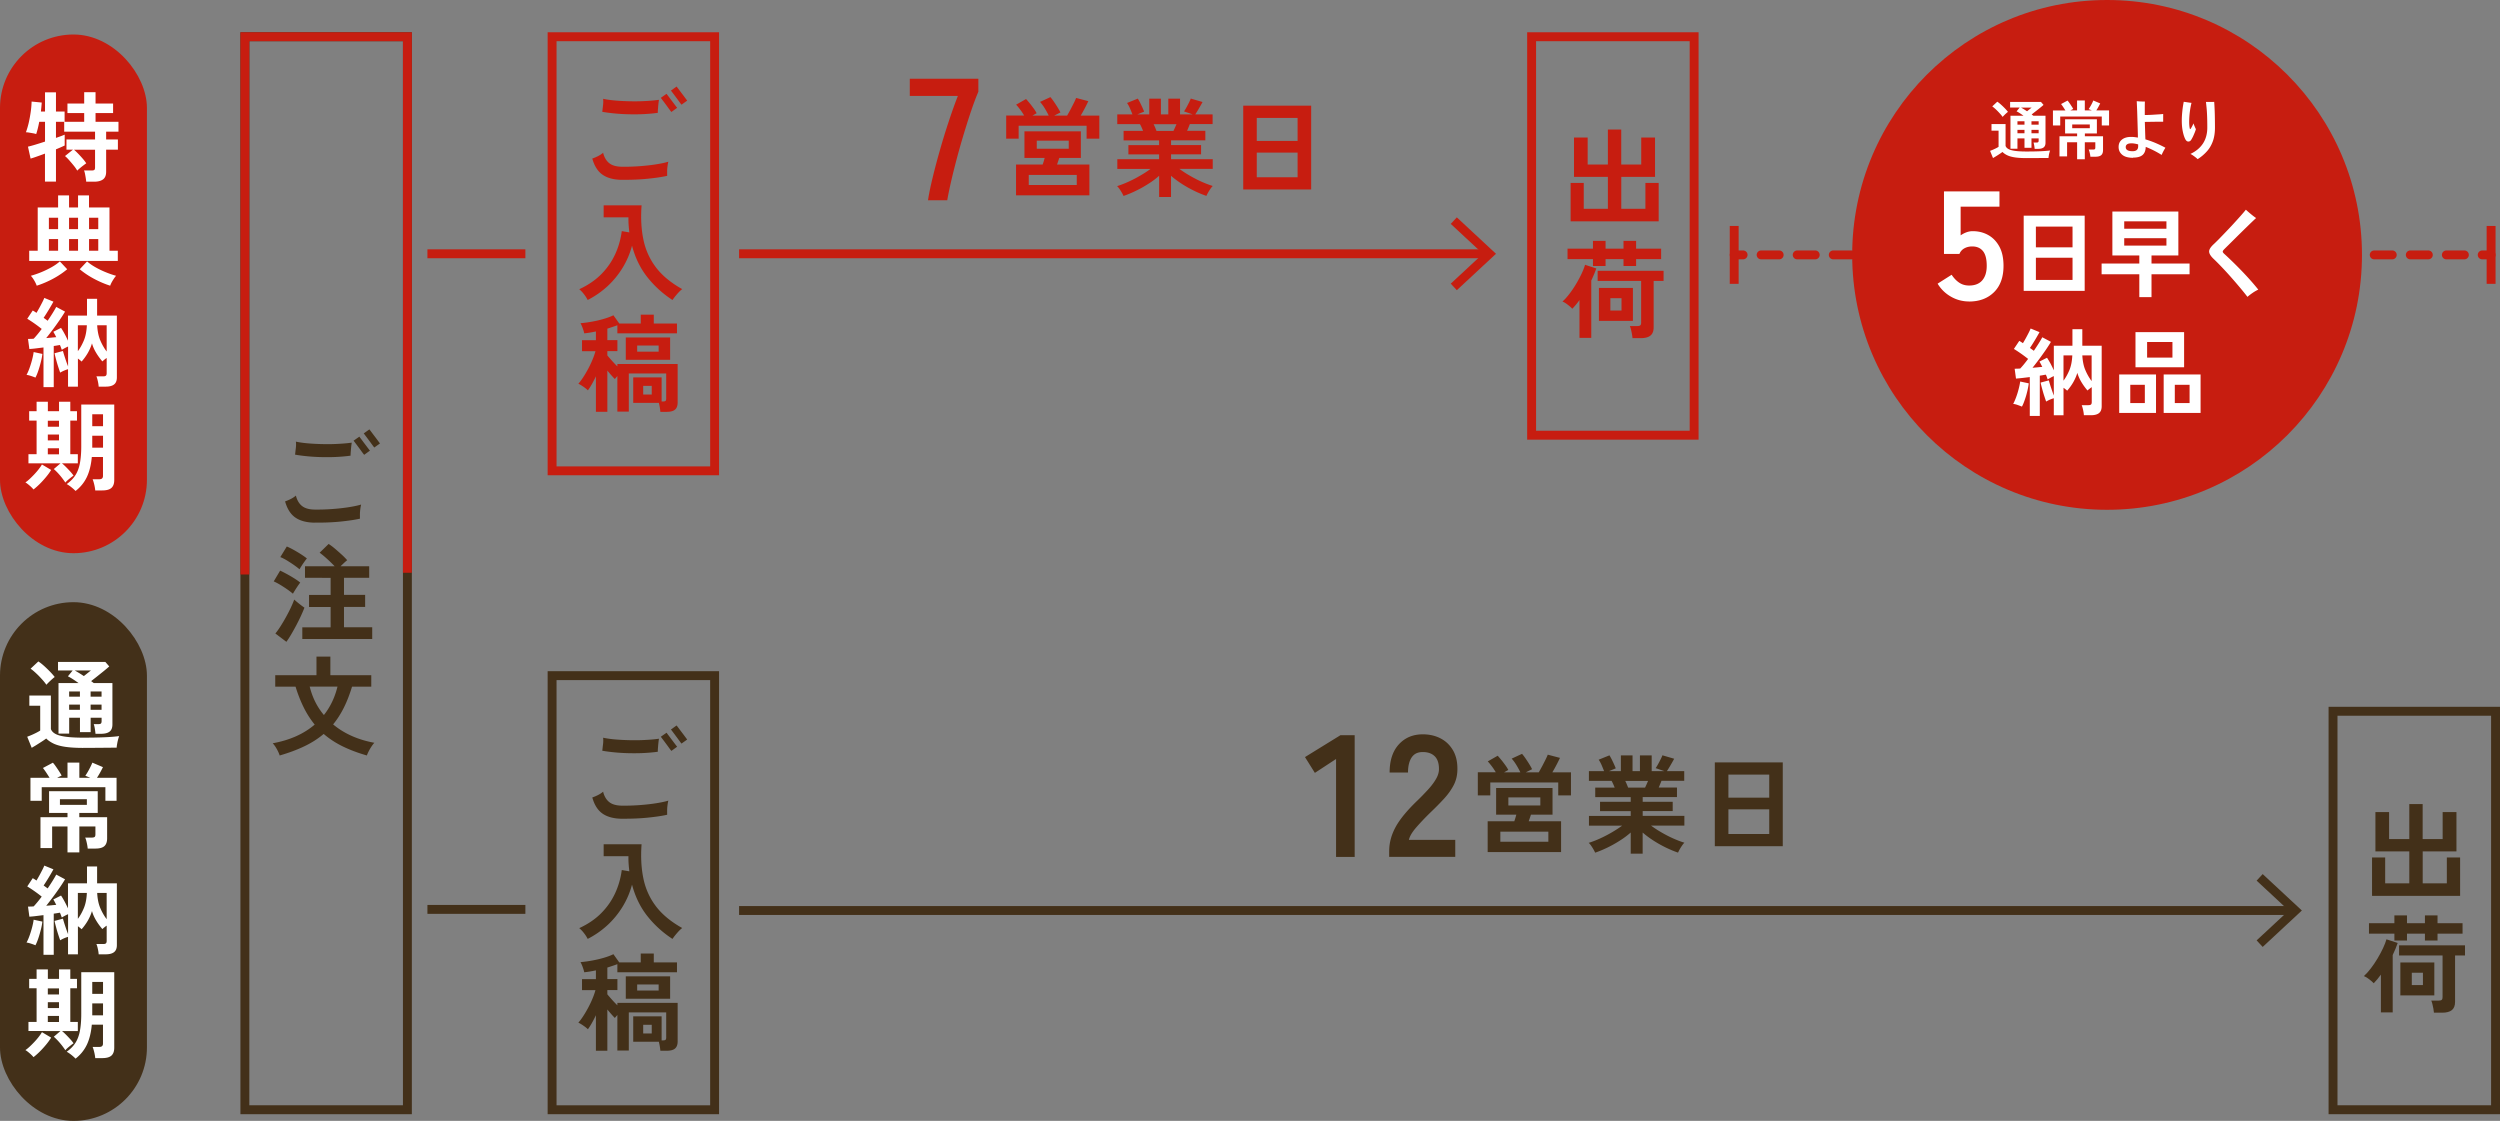
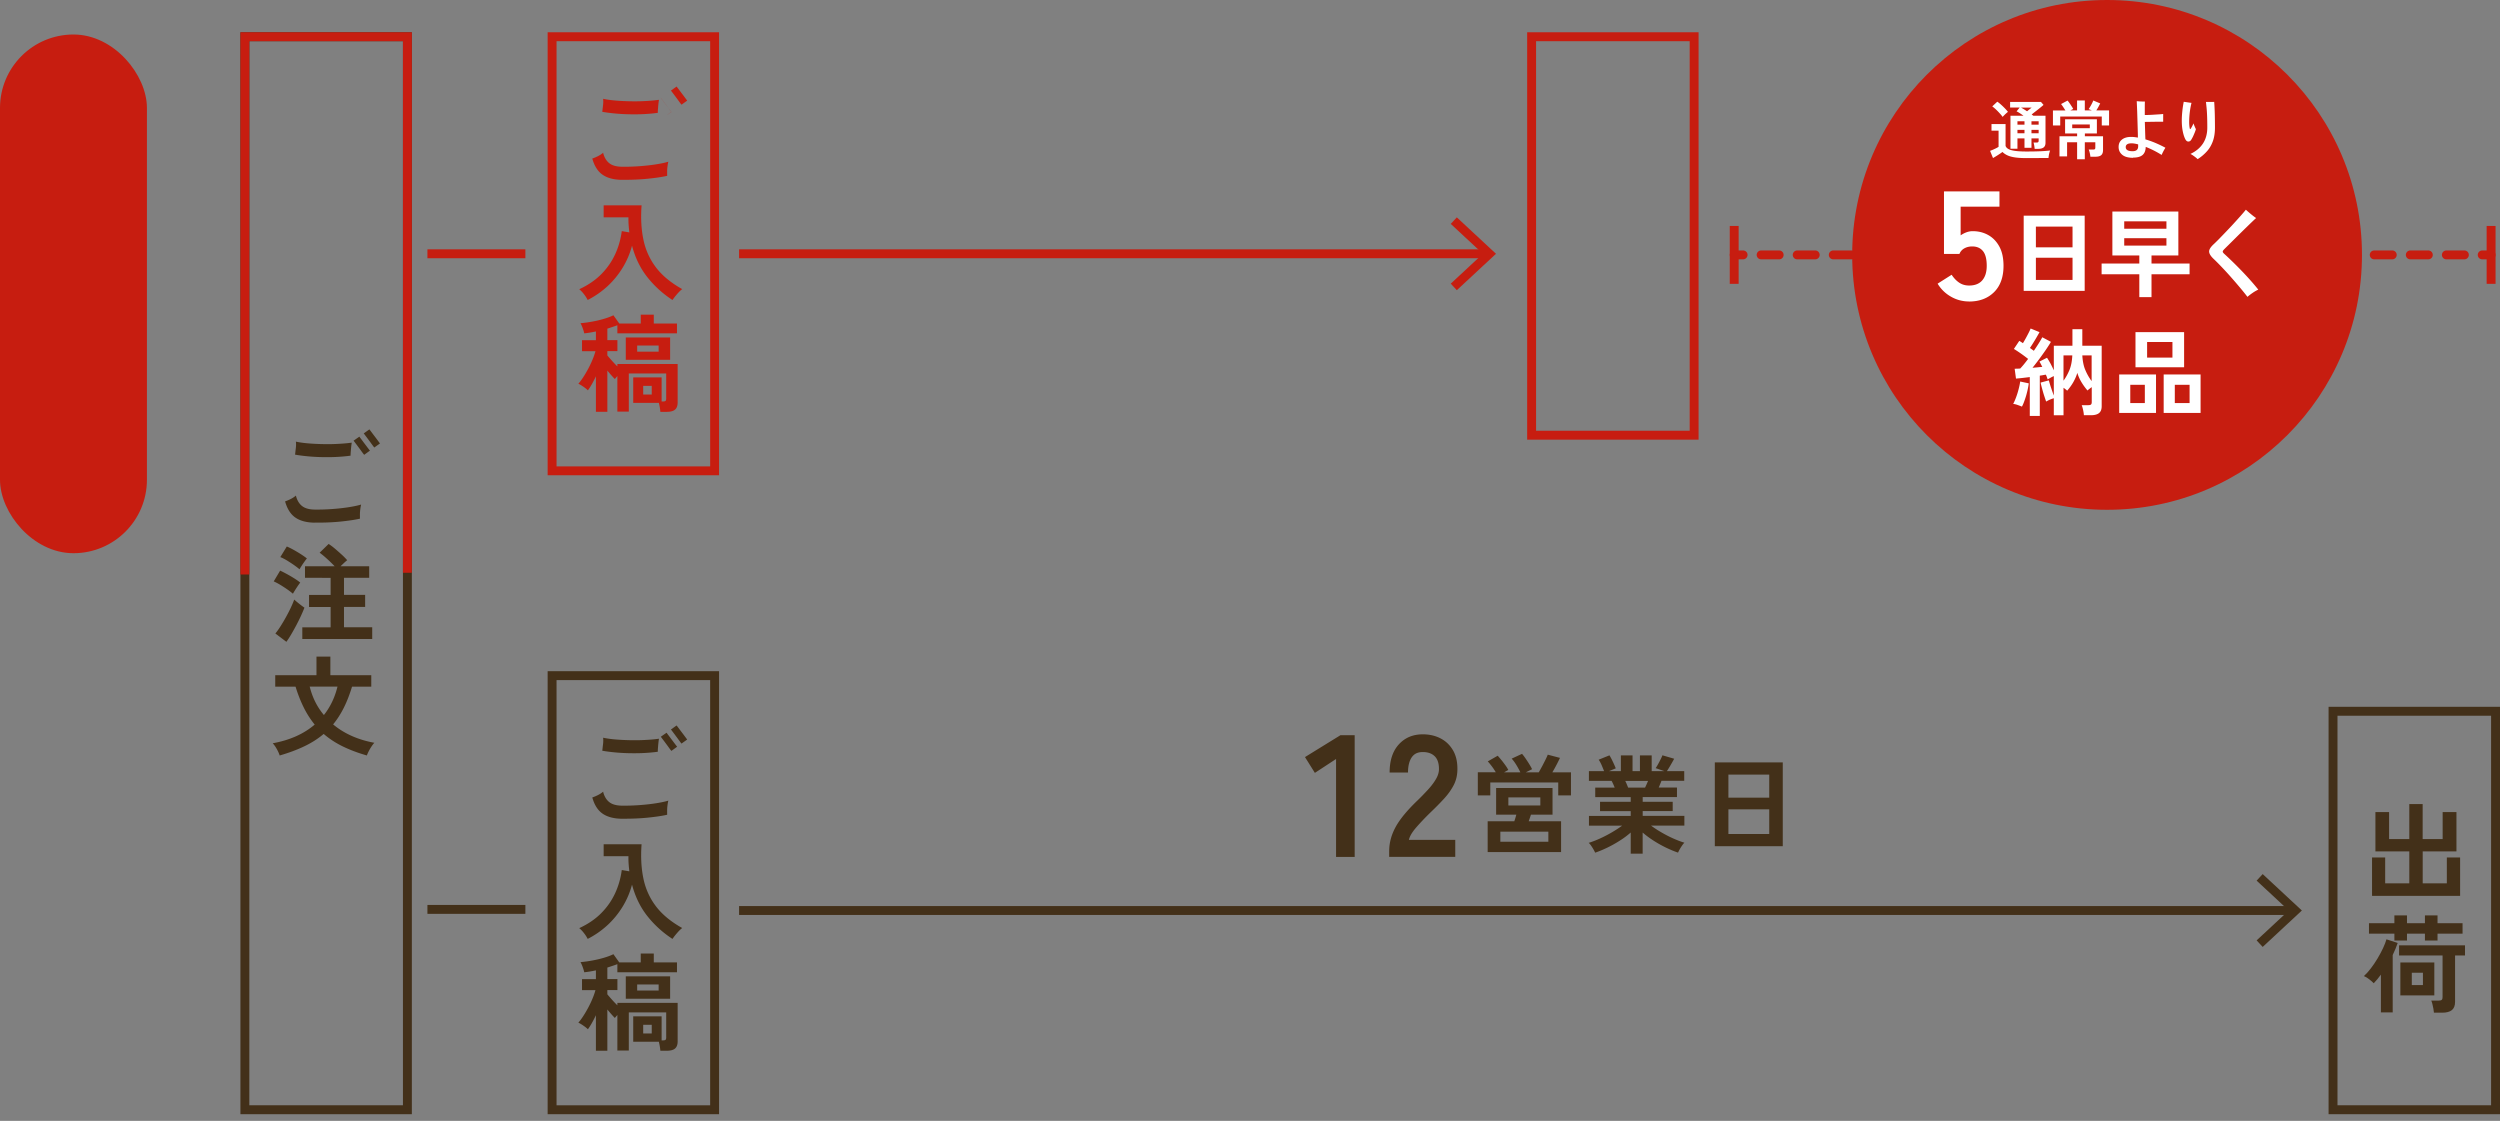
<svg xmlns="http://www.w3.org/2000/svg" id="_レイヤー_2" data-name="レイヤー 2" viewBox="0 0 561.5 251.75">
  <rect x="0" y="0" width="561.5" height="251.75" fill="#808080" stroke="none" />
  <defs>
    <style>.cls-3,.cls-4{stroke:#c71d10}.cls-3,.cls-5{stroke-miterlimit:10}.cls-7{fill:#c71d10}.cls-3,.cls-4,.cls-5{fill:none;stroke-width:2px}.cls-4{stroke-linecap:round;stroke-linejoin:round}.cls-8{fill:#433019}.cls-7,.cls-8,.cls-9{stroke-width:0}.cls-5{stroke:#433019}.cls-9{fill:#fff}</style>
  </defs>
  <g id="_レイヤー_1-2" data-name="レイヤー 1">
    <path d="M300.08 192.47v-22l-4.76 3.12-2.22-3.55 7.96-4.91h3.2v27.34h-4.17Zm11.93 0v-1.29c0-1.87.49-3.69 1.46-5.46s2.61-3.74 4.89-5.93c.81-.78 1.57-1.57 2.3-2.36s1.33-1.57 1.79-2.34c.47-.77.71-1.5.74-2.2.03-1.35-.28-2.35-.92-3s-1.54-.98-2.71-.98-1.95.4-2.5 1.21c-.54.81-.82 1.94-.82 3.39h-4.13c0-2.7.69-4.81 2.07-6.32s3.17-2.26 5.38-2.26c1.51 0 2.85.31 4.04.94q1.77.93 2.79 2.73c.68 1.2.99 2.67.94 4.41-.03 1.22-.31 2.35-.86 3.39s-1.27 2.05-2.17 3.02c-.9.98-1.92 2.01-3.06 3.1a56 56 0 0 0-3.18 3.35c-.92 1.07-1.46 1.99-1.62 2.77h10.41v3.82h-14.86Zm19.91-13.84v-5.18h4.03c-.26-.45-.55-.9-.89-1.34-.34-.45-.64-.82-.91-1.1l2.23-1.27c.27.29.56.63.88 1.02s.6.78.88 1.16c.27.38.48.72.62 1.01l-.94.53h3.65c-.24-.51-.54-1.06-.89-1.63-.35-.58-.7-1.06-1.06-1.44l2.33-1.08c.22.26.49.6.79 1.04s.59.88.86 1.32.47.8.6 1.09l-1.39.7h2.9c.24-.42.49-.87.76-1.37.26-.5.51-.98.74-1.44s.4-.85.52-1.15l2.74.72c-.21.45-.46.96-.77 1.55-.3.58-.62 1.15-.94 1.69h4.18v5.18h-2.86v-2.9h-15.26v2.9h-2.81Zm2.21 12.74v-6.91h5.98c.08-.22.16-.47.24-.73s.15-.52.22-.76h-4.54v-5.98h12.67v5.98h-4.85l-.25.76c-.09.26-.17.51-.25.73h7.27v6.91zm2.85-2.32h10.78v-2.26h-10.78zm1.8-8.14h7.18v-1.82h-7.18zm27.48 10.85v-4.78c-.72.64-1.53 1.25-2.44 1.82-.9.58-1.83 1.1-2.78 1.56s-1.88.85-2.77 1.15c-.08-.19-.2-.43-.36-.71s-.34-.56-.53-.84-.38-.5-.55-.66c.78-.24 1.62-.56 2.52-.97s1.78-.86 2.65-1.37 1.65-1.01 2.34-1.52h-7.46v-2.18h9.38v-1.08h-6.89v-2.09h6.89v-1.06h-7.97v-2.14h4.37c-.11-.27-.22-.54-.34-.8s-.23-.5-.36-.71h-5.09v-2.18h3.41c-.16-.42-.35-.87-.56-1.37q-.33-.75-.66-1.2l2.42-.98c.16.24.33.55.52.92.18.38.36.74.52 1.1s.29.66.38.9l-1.51.62h2.66v-3.53h2.62v3.53h1.66v-3.53h2.64v3.53h2.83l-1.94-.67c.16-.22.34-.52.54-.88s.39-.73.58-1.1.32-.68.4-.9l2.64.77c-.14.27-.32.59-.53.96s-.41.72-.61 1.04c-.2.33-.36.59-.49.78h3.89v2.18h-5.11c-.21.54-.42 1.05-.62 1.51h4.1v2.14h-7.7v1.06h6.74v2.09h-6.74v1.08h9.36v2.18h-7.49c.69.51 1.46 1.02 2.33 1.52.86.5 1.74.96 2.64 1.36q1.35.6 2.52.96c-.16.16-.34.38-.53.66s-.37.56-.53.85q-.24.435-.36.72c-.88-.3-1.79-.68-2.74-1.14-.94-.46-1.86-.97-2.76-1.55s-1.71-1.18-2.45-1.82v4.75h-2.66Zm-.6-14.86h3.82c.11-.22.22-.47.34-.73.11-.26.22-.52.34-.78h-5.13c.13.26.25.52.36.79s.21.51.29.72Zm19.49 13.15v-18.82h15.26v18.82zm3.05-10.89h9.17v-5.18h-9.17zm0 8.16h9.17v-5.54h-9.17zM70.66 117.39c-1.79-.02-3.23-.4-4.31-1.14s-1.85-1.96-2.32-3.64c.38-.13.8-.3 1.24-.52s.84-.48 1.19-.78c.24.99.68 1.76 1.33 2.3s1.6.82 2.87.84c1.36.02 2.71-.03 4.06-.13s2.58-.24 3.7-.42 2.02-.37 2.69-.58c-.08.3-.14.66-.19 1.07s-.08.8-.08 1.18 0 .68.01.92c-1.14.26-2.58.47-4.34.65s-3.7.26-5.83.24Zm8.09-15.05c-.91.13-1.91.22-2.99.28s-2.19.07-3.32.05-2.23-.08-3.29-.18-2.02-.22-2.88-.38c0-.03 0-.08.02-.14.05-.43.1-.9.16-1.4s.06-.96.01-1.38c.82.18 1.77.31 2.87.4s2.24.14 3.42.16 2.32 0 3.42-.07c1.1-.06 2.04-.15 2.84-.26-.05.24-.09.55-.13.92-.04.38-.07.75-.1 1.13s-.04.68-.04.9Zm3.04-.19s-.13-.16-.29-.37-.35-.47-.56-.77c-.22-.3-.44-.59-.66-.89s-.42-.55-.58-.77-.26-.34-.29-.37l1.3-.91s.16.23.4.54.49.66.78 1.04.55.73.78 1.03.37.48.42.53l-1.29.94Zm2.28-1.63s-.13-.16-.29-.37c-.16-.22-.35-.47-.56-.77-.22-.3-.44-.59-.66-.89s-.42-.55-.58-.77-.26-.34-.29-.37l1.27-.91s.19.23.42.54.49.66.78 1.04.55.73.78 1.04.36.49.4.54l-1.27.91Zm-18.28 32.83c-.29-.26-.7-.57-1.22-.94-.53-.37-1.07-.72-1.63-1.06s-1.05-.59-1.46-.77l1.44-2.42c.48.22 1 .49 1.55.79s1.09.62 1.62.95.98.64 1.34.95c-.13.16-.3.4-.53.73-.22.33-.44.66-.65 1s-.36.59-.46.77m-1.47 10.8-2.47-1.87c.38-.46.78-1.02 1.19-1.67s.81-1.32 1.2-2.03.75-1.4 1.07-2.08.58-1.29.77-1.84q.435.405 1.14.96c.47.37.86.66 1.16.86-.21.54-.47 1.16-.79 1.85s-.67 1.39-1.04 2.1q-.57 1.065-1.14 2.04c-.38.65-.74 1.2-1.08 1.67Zm2.95-16.29c-.29-.26-.7-.57-1.22-.94-.53-.37-1.07-.72-1.63-1.06s-1.05-.58-1.46-.74l1.46-2.38c.43.18.94.43 1.54.76.59.33 1.16.67 1.7 1.02s.97.66 1.27.91c-.13.14-.31.38-.54.7s-.45.64-.66.97-.36.58-.46.76m.63 15.67v-2.64h6.36v-4.56h-4.85v-2.71h4.85v-3.84H68.5v-2.59h6.67a29 29 0 0 0-1.67-1.63c-.63-.58-1.2-1.05-1.71-1.42l2.02-1.97c.43.27.91.63 1.43 1.07s1.03.89 1.52 1.34.9.87 1.22 1.24c-.21.16-.45.37-.72.62-.27.26-.53.5-.77.74h6.43v2.59h-5.66v3.84h4.75v2.71h-4.75v4.56h6.34v2.64H67.9Zm-5.09 26.14c-.11-.38-.32-.85-.62-1.4s-.62-1-.94-1.33c3.84-.7 6.98-2.1 9.43-4.2a20.4 20.4 0 0 1-2.44-3.8c-.7-1.4-1.32-2.97-1.86-4.72h-4.56v-2.57h9.26v-4.18h3.12v4.18h9.19v2.57h-4.32c-.53 1.74-1.14 3.32-1.84 4.72s-1.5 2.65-2.41 3.76c1.22 1.02 2.6 1.88 4.16 2.58s3.26 1.21 5.1 1.55c-.21.22-.43.51-.66.86s-.44.71-.62 1.07-.32.67-.4.92c-2.05-.59-3.87-1.28-5.46-2.06s-3-1.71-4.24-2.78c-1.25 1.06-2.68 1.98-4.31 2.76-1.62.78-3.49 1.48-5.6 2.09Zm9.94-9.08c1.44-1.82 2.46-3.95 3.05-6.38h-6.24c.61 2.45 1.67 4.58 3.19 6.38" class="cls-8" />
    <path d="M55 8.25h36.5v241H55zm469 151.5h36.5v89.5H524z" class="cls-5" />
    <path d="M532.76 201.21v-8.62h2.95v5.81h5.42v-7.18h-7.61v-8.83h3.07v6.07h4.54v-7.87h3v7.87h4.49v-6.07h3.1v8.83h-7.58v7.18h5.42v-5.81h2.98v8.62zm1.99 26.19v-8.5c-.54.75-1.08 1.4-1.61 1.94-.24-.26-.58-.55-1.01-.89s-.83-.58-1.2-.72c.51-.46 1.03-1.04 1.56-1.73q.795-1.035 1.5-2.22c.47-.79.88-1.56 1.24-2.32.35-.75.61-1.42.77-1.99l2.52.82c-.14.43-.31.88-.5 1.33s-.4.92-.62 1.38v12.89h-2.64Zm3.03-16.16v-1.54h-5.71v-2.35h5.71v-1.75h2.83v1.75h4.03v-1.75h2.83v1.75h5.62v2.35h-5.62v1.54h-2.83v-1.54h-4.03v1.54zm8.88 16.2c-.02-.24-.06-.54-.12-.89s-.14-.7-.22-1.03-.17-.6-.26-.79h1.66c.32 0 .55-.05.68-.16.14-.1.2-.31.2-.61v-9.36h-9.77v-2.28h14.81v2.28h-2.23v10.42c0 .85-.24 1.46-.72 1.85s-1.22.58-2.21.58h-1.82Zm-7.54-3.88v-7.39h7.63v7.39zm2.57-2.31h2.5v-2.78h-2.5z" class="cls-8" />
    <path d="M166 204.5h348.83" class="cls-5" />
    <path d="m508.2 212.68-1.36-1.47 7.22-6.71-7.22-6.71 1.36-1.47 8.8 8.18z" class="cls-8" />
    <path d="M96 204.25h22m6-52.5h36.5v97.5H124z" class="cls-5" />
    <path d="M139.66 183.89c-1.79-.02-3.23-.4-4.31-1.14s-1.85-1.96-2.32-3.64c.38-.13.8-.3 1.24-.52s.84-.48 1.19-.78c.24.99.68 1.76 1.33 2.3s1.6.82 2.87.84c1.36.02 2.71-.03 4.06-.13s2.58-.24 3.7-.42 2.02-.37 2.69-.58c-.08.3-.14.66-.19 1.07s-.08.8-.08 1.18 0 .68.01.92c-1.14.26-2.58.47-4.34.65s-3.7.26-5.83.24Zm8.09-15.05c-.91.13-1.91.22-2.99.28s-2.19.07-3.32.05-2.23-.08-3.29-.18-2.02-.22-2.88-.38c0-.03 0-.08.02-.14.05-.43.1-.9.16-1.4s.06-.96.01-1.38c.82.18 1.77.31 2.87.4s2.24.14 3.42.16 2.32 0 3.42-.07c1.1-.06 2.04-.15 2.84-.26-.05.24-.09.55-.13.92-.04.38-.07.75-.1 1.13s-.04.68-.04.9Zm3.04-.19s-.13-.16-.29-.37-.35-.47-.56-.77c-.22-.3-.44-.59-.66-.89s-.42-.55-.58-.77-.26-.34-.29-.37l1.3-.91s.16.23.4.54.49.66.78 1.04.55.73.78 1.03.37.48.42.53l-1.29.94Zm2.28-1.63s-.13-.16-.29-.37c-.16-.22-.35-.47-.56-.77-.22-.3-.44-.59-.66-.89s-.42-.55-.58-.77-.26-.34-.29-.37l1.27-.91s.19.23.42.54.49.66.78 1.04.55.73.78 1.04.36.49.4.54l-1.27.91ZM132 210.89c-.21-.42-.48-.85-.83-1.3-.34-.45-.7-.82-1.07-1.13 1.97-.91 3.61-2.03 4.93-3.36s2.36-2.82 3.12-4.46 1.26-3.39 1.5-5.23l1.7.29c-.06-.54-.12-1.1-.16-1.66s-.05-1.14-.04-1.73h-5.57v-2.69h8.52c-.21 2.82-.07 5.38.41 7.7q.72 3.48 2.82 6.24c1.4 1.84 3.36 3.46 5.89 4.87a8 8 0 0 0-1.15 1.13c-.42.48-.76.92-1.03 1.32a23.4 23.4 0 0 1-5.59-5.06c-1.6-2-2.77-4.38-3.5-7.13-.46 1.74-1.16 3.39-2.1 4.93s-2.07 2.93-3.4 4.16a20 20 0 0 1-4.46 3.1Zm16.32 25.13c-.02-.27-.06-.6-.12-.97s-.14-.73-.22-1.07h-5.76v-5.71h6.38v5.4h.31c.27 0 .46-.04.56-.12s.16-.26.16-.53v-5.64h-8.4v8.57h-2.57v-7.99l-.31.37c-.1.12-.18.22-.26.3q-.33-.33-.78-.84c-.3-.34-.6-.69-.9-1.06v9.26h-2.57v-7.97c-.3.64-.61 1.23-.92 1.78-.31.54-.6 1-.88 1.37-.26-.26-.6-.53-1.02-.82s-.8-.51-1.12-.67c.34-.37.69-.84 1.07-1.42s.75-1.21 1.12-1.9.7-1.38.98-2.06c.29-.69.51-1.33.67-1.92h-3.02v-2.47h3.12v-1.97c-.86.19-1.74.34-2.62.43-.06-.32-.18-.7-.34-1.15s-.33-.82-.5-1.13c.8-.06 1.65-.18 2.54-.34.9-.16 1.77-.36 2.63-.61s1.6-.52 2.22-.83l1.32 1.85h4.82v-1.99h2.93v1.99h5.21v2.21h-13.39v-1.82c-.35.13-.72.26-1.09.38-.38.13-.76.26-1.16.38v2.59h2.26v2.47h-2.26v.96c.29.35.64.75 1.04 1.2s.81.87 1.21 1.27v-.55h13.54v8.64c0 .74-.2 1.27-.59 1.61s-1.04.5-1.93.5h-1.37Zm-7.77-11.71v-5.02h9.96v5.02zm2.56-1.83h4.82v-1.37h-4.82zm1.35 9.63h1.92v-1.94h-1.92z" class="cls-8" />
-     <path d="M208.43 44.97c.21-1.38.55-3.05 1.03-5.03s1.03-4.06 1.66-6.26c.62-2.2 1.29-4.35 1.99-6.47s1.38-4.01 2.03-5.67h-10.8v-3.86h15.4v2.92c-.49 1.14-1.01 2.52-1.56 4.13s-1.1 3.34-1.66 5.19-1.09 3.69-1.58 5.54-.93 3.59-1.31 5.25c-.38 1.65-.67 3.07-.88 4.27h-4.33Zm17.56-13.84v-5.18h4.03c-.26-.45-.55-.9-.89-1.34-.34-.45-.64-.82-.91-1.1l2.23-1.27c.27.29.56.63.88 1.02.31.39.6.78.88 1.16.27.38.48.72.62 1.01l-.94.53h3.65c-.24-.51-.54-1.06-.89-1.63a9 9 0 0 0-1.06-1.44l2.33-1.08c.22.26.49.6.79 1.04s.59.88.86 1.32.47.8.6 1.09l-1.39.7h2.9c.24-.42.49-.87.76-1.37.26-.5.51-.98.74-1.44s.4-.85.52-1.15l2.74.72c-.21.45-.46.96-.77 1.55-.3.58-.62 1.15-.94 1.69h4.18v5.18h-2.86v-2.9h-15.26v2.9h-2.81Zm2.21 12.74v-6.91h5.98a16 16 0 0 0 .45-1.49h-4.54v-5.98h12.67v5.98h-4.85l-.25.76c-.09.26-.17.51-.25.73h7.27v6.91h-16.49Zm2.86-2.32h10.78v-2.26h-10.78zm1.8-8.14h7.18v-1.82h-7.18zm27.48 10.85v-4.78c-.72.64-1.53 1.25-2.44 1.82q-1.35.87-2.79 1.56c-.95.46-1.88.85-2.77 1.15-.08-.19-.2-.43-.36-.71s-.34-.56-.53-.84-.38-.5-.55-.66c.78-.24 1.62-.56 2.52-.97s1.78-.86 2.65-1.37c.87-.5 1.65-1.01 2.34-1.52h-7.46v-2.18h9.38v-1.08h-6.89v-2.09h6.89v-1.06h-7.97v-2.14h4.37c-.11-.27-.22-.54-.34-.8-.11-.26-.23-.5-.36-.71h-5.09V25.7h3.41c-.16-.42-.35-.87-.56-1.37q-.33-.75-.66-1.2l2.42-.98c.16.24.33.55.52.92.18.38.36.74.52 1.1s.29.66.38.9l-1.51.62h2.66v-3.53h2.62v3.53h1.66v-3.53h2.64v3.53h2.83l-1.94-.67c.16-.22.34-.52.54-.88s.39-.73.58-1.1c.18-.38.32-.68.4-.9l2.64.77c-.14.27-.32.59-.53.96s-.41.72-.61 1.04c-.2.33-.36.59-.49.78h3.89v2.18h-5.11c-.21.54-.42 1.05-.62 1.51h4.1v2.14h-7.7v1.06h6.74v2.09h-6.74v1.08h9.36v2.18h-7.49c.69.51 1.46 1.02 2.33 1.52s1.74.96 2.64 1.36 1.74.72 2.52.96c-.16.16-.34.38-.53.66s-.37.56-.53.85q-.24.435-.36.72c-.88-.3-1.79-.68-2.74-1.14-.94-.46-1.86-.97-2.76-1.55s-1.71-1.18-2.45-1.82v4.75h-2.66Zm-.6-14.86h3.82c.11-.22.22-.47.34-.73.11-.26.22-.52.34-.78h-5.14c.13.26.25.52.36.79s.21.51.29.72Zm19.49 13.15V23.73h15.26v18.82zm3.04-10.89h9.17v-5.18h-9.17zm0 8.16h9.17v-5.54h-9.17zm70.49 9.89v-8.62h2.95v5.81h5.42v-7.18h-7.61v-8.83h3.07v6.07h4.54v-7.87h3v7.87h4.49v-6.07h3.1v8.83h-7.58v7.18h5.42v-5.81h2.98v8.62zm1.99 26.19v-8.5c-.54.75-1.08 1.4-1.61 1.94-.24-.26-.58-.55-1.01-.89s-.83-.58-1.2-.72c.51-.46 1.03-1.04 1.56-1.73q.795-1.035 1.5-2.22c.47-.79.88-1.56 1.24-2.32.35-.75.61-1.42.77-1.99l2.52.82c-.14.43-.31.88-.5 1.33s-.4.92-.62 1.38v12.89h-2.64Zm3.03-16.16V58.2h-5.71v-2.35h5.71V54.1h2.83v1.75h4.03V54.1h2.83v1.75h5.62v2.35h-5.62v1.54h-2.83V58.2h-4.03v1.54zm8.88 16.2c-.02-.24-.06-.54-.12-.89s-.14-.7-.22-1.03-.17-.6-.26-.79h1.66c.32 0 .55-.05.68-.16.14-.1.2-.31.2-.61V63.1h-9.77v-2.28h14.81v2.28h-2.23v10.42c0 .85-.24 1.46-.72 1.85s-1.22.58-2.21.58h-1.82Zm-7.54-3.88v-7.39h7.63v7.39zm2.57-2.31h2.5v-2.78h-2.5z" class="cls-7" />
    <path d="M124 8.25h36.5v97.5H124zm220 0h36.5v89.5H344z" class="cls-3" />
-     <path d="M139.66 40.39c-1.79-.02-3.23-.4-4.31-1.14s-1.85-1.96-2.32-3.64c.38-.13.8-.3 1.24-.52s.84-.48 1.19-.78c.24.99.68 1.76 1.33 2.3s1.6.82 2.87.84c1.36.02 2.71-.03 4.06-.13s2.58-.24 3.7-.42 2.02-.37 2.69-.58c-.08.3-.14.66-.19 1.07s-.08.8-.08 1.18 0 .68.01.92c-1.14.26-2.58.47-4.34.65s-3.7.26-5.83.24Zm8.09-15.05c-.91.13-1.91.22-2.99.28s-2.19.07-3.32.05-2.23-.08-3.29-.18-2.02-.22-2.88-.38c0-.03 0-.08.02-.14.05-.43.1-.9.16-1.4s.06-.96.01-1.38c.82.18 1.77.31 2.87.4s2.24.14 3.42.16 2.32 0 3.42-.07c1.1-.06 2.04-.15 2.84-.26-.05.24-.09.55-.13.92-.04.38-.07.75-.1 1.13s-.04.68-.04.9Zm3.04-.19s-.13-.16-.29-.37-.35-.47-.56-.77c-.22-.3-.44-.59-.66-.89s-.42-.55-.58-.77-.26-.34-.29-.37l1.3-.91s.16.23.4.54.49.66.78 1.04.55.73.78 1.03.37.48.42.53l-1.29.94Zm2.28-1.63s-.13-.16-.29-.37c-.16-.22-.35-.47-.56-.77-.22-.3-.44-.59-.66-.89s-.42-.55-.58-.77-.26-.34-.29-.37l1.27-.91s.19.23.42.54.49.66.78 1.04.55.73.78 1.04.36.49.4.54l-1.27.91ZM132 67.39c-.21-.42-.48-.85-.83-1.3-.34-.45-.7-.82-1.07-1.13 1.97-.91 3.61-2.03 4.93-3.36s2.36-2.82 3.12-4.46 1.26-3.39 1.5-5.23l1.7.29c-.06-.54-.12-1.1-.16-1.66s-.05-1.14-.04-1.73h-5.57v-2.69h8.52c-.21 2.82-.07 5.38.41 7.7q.72 3.48 2.82 6.24c1.4 1.84 3.36 3.46 5.89 4.87a8 8 0 0 0-1.15 1.13c-.42.48-.76.92-1.03 1.32a23.4 23.4 0 0 1-5.59-5.06c-1.6-2-2.77-4.38-3.5-7.13-.46 1.74-1.16 3.39-2.1 4.93s-2.07 2.93-3.4 4.16a20 20 0 0 1-4.46 3.1Zm16.32 25.13c-.02-.27-.06-.6-.12-.97s-.14-.73-.22-1.07h-5.76v-5.71h6.38v5.4h.31c.27 0 .46-.04.56-.12s.16-.26.16-.53v-5.64h-8.4v8.57h-2.57v-7.99l-.31.37c-.1.12-.18.22-.26.3q-.33-.33-.78-.84c-.3-.34-.6-.69-.9-1.06v9.26h-2.57v-7.97c-.3.64-.61 1.23-.92 1.78-.31.54-.6 1-.88 1.37-.26-.26-.6-.53-1.02-.82s-.8-.51-1.12-.67c.34-.37.69-.84 1.07-1.42s.75-1.21 1.12-1.9.7-1.38.98-2.06c.29-.69.51-1.33.67-1.92h-3.02v-2.47h3.12v-1.97c-.86.19-1.74.34-2.62.43-.06-.32-.18-.7-.34-1.15s-.33-.82-.5-1.13c.8-.06 1.65-.18 2.54-.34.9-.16 1.77-.36 2.63-.61s1.6-.52 2.22-.83l1.32 1.85h4.82v-1.99h2.93v1.99h5.21v2.21h-13.39v-1.82c-.35.13-.72.26-1.09.38-.38.13-.76.26-1.16.38v2.59h2.26v2.47h-2.26v.96c.29.35.64.75 1.04 1.2s.81.87 1.21 1.27v-.55h13.54v8.64c0 .74-.2 1.27-.59 1.61s-1.04.5-1.93.5h-1.37Zm-7.77-11.71v-5.02h9.96v5.02zm2.56-1.83h4.82v-1.37h-4.82zm1.35 9.63h1.92v-1.94h-1.92z" class="cls-7" />
+     <path d="M139.66 40.39c-1.79-.02-3.23-.4-4.31-1.14s-1.85-1.96-2.32-3.64c.38-.13.8-.3 1.24-.52s.84-.48 1.19-.78c.24.99.68 1.76 1.33 2.3s1.6.82 2.87.84c1.36.02 2.71-.03 4.06-.13s2.58-.24 3.7-.42 2.02-.37 2.69-.58c-.08.3-.14.66-.19 1.07s-.08.8-.08 1.18 0 .68.01.92c-1.14.26-2.58.47-4.34.65s-3.7.26-5.83.24Zm8.09-15.05c-.91.13-1.91.22-2.99.28s-2.19.07-3.32.05-2.23-.08-3.29-.18-2.02-.22-2.88-.38c0-.03 0-.08.02-.14.05-.43.1-.9.16-1.4s.06-.96.01-1.38c.82.18 1.77.31 2.87.4s2.24.14 3.42.16 2.32 0 3.42-.07c1.1-.06 2.04-.15 2.84-.26-.05.24-.09.55-.13.92-.04.38-.07.75-.1 1.13s-.04.68-.04.9Zm3.04-.19s-.13-.16-.29-.37-.35-.47-.56-.77c-.22-.3-.44-.59-.66-.89s-.42-.55-.58-.77-.26-.34-.29-.37s.16.23.4.54.49.66.78 1.04.55.73.78 1.03.37.48.42.53l-1.29.94Zm2.28-1.63s-.13-.16-.29-.37c-.16-.22-.35-.47-.56-.77-.22-.3-.44-.59-.66-.89s-.42-.55-.58-.77-.26-.34-.29-.37l1.27-.91s.19.23.42.54.49.66.78 1.04.55.73.78 1.04.36.49.4.54l-1.27.91ZM132 67.39c-.21-.42-.48-.85-.83-1.3-.34-.45-.7-.82-1.07-1.13 1.97-.91 3.61-2.03 4.93-3.36s2.36-2.82 3.12-4.46 1.26-3.39 1.5-5.23l1.7.29c-.06-.54-.12-1.1-.16-1.66s-.05-1.14-.04-1.73h-5.57v-2.69h8.52c-.21 2.82-.07 5.38.41 7.7q.72 3.48 2.82 6.24c1.4 1.84 3.36 3.46 5.89 4.87a8 8 0 0 0-1.15 1.13c-.42.48-.76.92-1.03 1.32a23.4 23.4 0 0 1-5.59-5.06c-1.6-2-2.77-4.38-3.5-7.13-.46 1.74-1.16 3.39-2.1 4.93s-2.07 2.93-3.4 4.16a20 20 0 0 1-4.46 3.1Zm16.32 25.13c-.02-.27-.06-.6-.12-.97s-.14-.73-.22-1.07h-5.76v-5.71h6.38v5.4h.31c.27 0 .46-.04.56-.12s.16-.26.16-.53v-5.64h-8.4v8.57h-2.57v-7.99l-.31.37c-.1.12-.18.22-.26.3q-.33-.33-.78-.84c-.3-.34-.6-.69-.9-1.06v9.26h-2.57v-7.97c-.3.64-.61 1.23-.92 1.78-.31.54-.6 1-.88 1.37-.26-.26-.6-.53-1.02-.82s-.8-.51-1.12-.67c.34-.37.69-.84 1.07-1.42s.75-1.21 1.12-1.9.7-1.38.98-2.06c.29-.69.51-1.33.67-1.92h-3.02v-2.47h3.12v-1.97c-.86.19-1.74.34-2.62.43-.06-.32-.18-.7-.34-1.15s-.33-.82-.5-1.13c.8-.06 1.65-.18 2.54-.34.9-.16 1.77-.36 2.63-.61s1.6-.52 2.22-.83l1.32 1.85h4.82v-1.99h2.93v1.99h5.21v2.21h-13.39v-1.82c-.35.13-.72.26-1.09.38-.38.13-.76.26-1.16.38v2.59h2.26v2.47h-2.26v.96c.29.35.64.75 1.04 1.2s.81.87 1.21 1.27v-.55h13.54v8.64c0 .74-.2 1.27-.59 1.61s-1.04.5-1.93.5h-1.37Zm-7.77-11.71v-5.02h9.96v5.02zm2.56-1.83h4.82v-1.37h-4.82zm1.35 9.63h1.92v-1.94h-1.92z" class="cls-7" />
    <path d="M166 57h167.83" class="cls-3" />
    <path d="m327.2 65.18-1.36-1.47 7.22-6.71-7.22-6.71 1.36-1.47L336 57z" class="cls-7" />
    <path d="M389.5 57.25h2" class="cls-4" />
    <path d="M395.55 57.25h159.93" style="stroke:#c71d10;stroke-dasharray:0 0 4.05 4.05;fill:none;stroke-width:2px;stroke-linecap:round;stroke-linejoin:round" />
    <path d="M557.5 57.25h2" class="cls-4" />
    <path d="M388.5 50.75h2v13h-2zm170 0h2v13h-2z" class="cls-7" />
    <path d="M96 57h22" class="cls-3" />
    <circle cx="473.25" cy="57.25" r="57.25" class="cls-7" />
    <path d="M455.16 35.51c-1.01 0-1.87-.05-2.56-.15s-1.26-.25-1.71-.46-.83-.46-1.13-.77c-.18.13-.4.29-.65.45-.25.17-.51.33-.78.5-.26.16-.5.3-.7.42l-.66-1.62c.16-.06.37-.14.61-.24.24-.11.49-.22.73-.34s.43-.23.57-.32v-3.63h-1.59v-1.49h3.16v4.91c.17.47.64.8 1.4.98.76.19 1.86.28 3.31.28 1.23 0 2.28-.02 3.16-.06s1.59-.1 2.14-.17c-.05.11-.1.27-.16.48-.06.22-.11.44-.14.66-.04.22-.06.41-.07.55h-1.05c-.43 0-.89 0-1.37.01h-2.51Zm-5.38-9.26c-.16-.24-.38-.51-.65-.8-.27-.3-.55-.59-.85-.87s-.57-.51-.82-.68l1.13-1.06c.24.15.51.37.83.65q.465.42.9.87c.29.3.51.56.67.77-.1.07-.23.17-.39.32-.16.14-.32.29-.47.45-.15.15-.27.28-.36.37Zm7.21 7.2c-.02-.21-.05-.46-.1-.75s-.1-.51-.16-.68h.66c.18 0 .31-.03.38-.09s.11-.18.11-.36v-.49h-1.61v2.11h-1.57v-2.11h-1.58v2.33h-1.57V26h2.94c-.28-.2-.55-.39-.83-.57-.27-.18-.52-.32-.74-.42l.7-.86h-2.15V22.9h6.94l.57.66q-.315.285-.78.66c-.31.25-.62.5-.96.76s-.64.5-.93.73c.07.05.13.1.19.14.06.05.13.1.19.14h2.73v6.06c0 .49-.14.84-.42 1.06s-.7.32-1.26.32h-.79ZM453.12 28h1.58v-.76h-1.58zm0 1.93h1.58v-.76h-1.58zm2.16-4.94c.19-.15.38-.31.57-.46s.35-.28.47-.37h-2.4c.19.11.4.23.64.37.23.14.47.3.71.46Zm.99 3.01h1.61v-.76h-1.61zm0 1.93h1.61v-.76h-1.61zm4.82-1.74v-3.38h2.8c-.15-.25-.32-.51-.51-.8-.19-.28-.34-.5-.47-.64l1.46-.78c.12.13.28.33.45.58.18.25.34.51.5.75s.27.44.32.56c-.09.04-.18.08-.29.14-.11.05-.23.11-.35.18h1.51v-2.23h1.74v2.23h1.59l-.72-.3c.19-.28.38-.6.58-.96.19-.36.34-.68.46-.97l1.55.66q-.15.3-.39.75c-.16.3-.33.57-.49.82h2.87v3.38h-1.64v-2h-9.33v2h-1.65Zm5.43 7.57v-3.81h-2.25v3.17h-1.71V30.6h3.96v-.63h-2.7v-3.19h7.14v3.19h-2.7v.63h4.08v3.09c0 .53-.13.91-.4 1.15q-.405.36-1.32.36h-1.12c-.02-.24-.06-.52-.14-.84-.07-.32-.15-.58-.24-.77h.98c.19 0 .33-.03.4-.09.08-.06.11-.19.11-.38v-1.16h-2.36v3.81h-1.74Zm-1.1-6.97h3.95v-.83h-3.95zm13.68 6.65c-1.08 0-1.9-.22-2.44-.67s-.82-1.03-.82-1.76.25-1.26.75-1.66 1.18-.6 2.05-.6c.25 0 .5.01.75.04s.51.07.78.11c0-.58-.02-1.21-.04-1.89l-.06-2.03c-.02-.68-.04-1.32-.06-1.91s-.04-1.1-.06-1.51-.03-.69-.04-.83c.13 0 .32.02.54.04l.7.03h.59c0 .18-.02.54-.02 1.08v1.95c.28 0 .6 0 .96-.02.36-.01.74-.03 1.13-.06.39-.02.77-.05 1.12-.07s.66-.05.92-.08v1.74h-.87c-.36 0-.74 0-1.14.01-.4 0-.79.01-1.16.02-.37 0-.69.01-.95.01l.06 1.95c.02.67.04 1.33.07 1.97.82.24 1.62.53 2.41.87.78.34 1.47.68 2.08 1.01-.13.21-.29.48-.46.8-.17.33-.3.6-.39.82a21 21 0 0 0-3.57-1.81q-.03 1.245-.72 1.83c-.46.39-1.17.58-2.14.58Zm-.12-1.48c.84 0 1.26-.37 1.25-1.11v-.42c-.59-.16-1.08-.24-1.48-.24-.45 0-.78.07-.99.22-.21.14-.32.35-.32.63 0 .3.12.52.37.68s.64.24 1.16.24Zm13.18-2.58c-.16.26-.37.4-.63.41s-.47-.13-.65-.42c-.26-.45-.46-1.06-.62-1.82s-.23-1.57-.23-2.43c0-.67.04-1.39.12-2.15s.19-1.47.32-2.11c.28.04.58.08.9.13s.6.09.84.11a18.7 18.7 0 0 0-.52 4.05q-.015.975.12 1.65c.02.12.06.19.11.19s.12-.07.2-.22c.08-.12.17-.29.28-.5s.19-.4.25-.57c.04.12.09.28.17.45.07.18.14.34.21.5.07.15.13.27.17.36-.06.21-.14.46-.26.75s-.24.58-.38.88c-.14.29-.28.54-.41.75Zm1.42 4.36a4.5 4.5 0 0 0-.48-.42c-.21-.16-.41-.31-.62-.45s-.38-.24-.52-.29c1.25-.59 2.2-1.38 2.84-2.37s.96-2.17.96-3.56c0-1.1-.02-2.01-.05-2.73s-.07-1.31-.12-1.79c-.05-.47-.09-.88-.13-1.23h1.25c.23 0 .43-.01.6-.02a63 63 0 0 1 .15 3.64c.01.73.02 1.44.02 2.13 0 1.15-.15 2.16-.46 3.03s-.75 1.64-1.33 2.29a9.8 9.8 0 0 1-2.09 1.77Zm-51.31 31.97c-1.47 0-2.84-.36-4.1-1.09a8.1 8.1 0 0 1-2.98-2.91l3.15-2c.47.72 1.02 1.31 1.66 1.75s1.39.67 2.26.67c1.31 0 2.29-.39 2.96-1.17s1-1.87 1-3.27c0-1.52-.29-2.62-.86-3.31s-1.37-1.03-2.4-1.03c-.65 0-1.24.14-1.75.42s-.89.7-1.12 1.26h-3.47V42.99h12.46v3.43h-8.72v6.44c.4-.28.83-.51 1.29-.68s.93-.26 1.4-.26c1.31 0 2.48.29 3.52.88 1.04.58 1.87 1.45 2.49 2.59s.93 2.58.93 4.31c0 2.54-.71 4.52-2.13 5.92s-3.29 2.1-5.6 2.1Zm12.25-2.38V48.44h13.7v16.89zm2.74-9.78h8.23V50.9h-8.23zm0 7.32h8.23v-4.98h-8.23zm23.23 3.86V61.6h-8.47v-2.41h8.47v-1.81h-6.05v-9.87h14.82v9.87h-6.03v1.81h8.55v2.41h-8.55v5.13zm-3.39-15.36h9.48v-1.66h-9.48zm0 3.79h9.48V53.5h-9.48zm27.69 11.53c-.52-.68-1.1-1.4-1.75-2.17s-1.31-1.54-2-2.32a77 77 0 0 0-2.04-2.22c-.67-.7-1.28-1.32-1.84-1.85q-.945-.9-.99-1.59c-.03-.46.3-1.01.99-1.66.32-.29.71-.68 1.2-1.17.48-.5 1.01-1.04 1.58-1.64s1.15-1.2 1.71-1.82c.57-.62 1.09-1.2 1.58-1.75s.88-1.01 1.19-1.4c.19.17.42.38.7.62s.57.48.86.71.54.41.74.54c-.37.34-.82.77-1.35 1.28-.52.51-1.08 1.05-1.66 1.62s-1.15 1.13-1.7 1.68-1.05 1.04-1.49 1.48c-.44.43-.77.76-1 .99-.2.22-.3.38-.29.51 0 .12.12.28.33.48.52.47 1.1 1.02 1.75 1.65s1.31 1.29 2 2 1.37 1.44 2.04 2.19 1.29 1.48 1.86 2.2c-.4.19-.83.43-1.28.74s-.84.61-1.15.89Zm-50.67 24.63c-.27-.11-.6-.24-.98-.37a4.8 4.8 0 0 0-.98-.24c.22-.39.43-.88.65-1.47q.33-.885.57-1.83c.17-.63.28-1.21.36-1.72l1.92.41q-.09.78-.33 1.77c-.24.99-.35 1.3-.56 1.92s-.42 1.13-.64 1.53Zm1.77 2.12v-8.75c-.58.07-1.13.14-1.67.2s-1.02.11-1.43.14l-.3-2.22c.17 0 .37 0 .58-.01.21 0 .44-.02.67-.03.24-.26.52-.57.83-.95s.62-.78.94-1.21a33 33 0 0 0-3.19-2.24l1.21-1.81c.13.07.26.15.4.24s.28.18.42.28c.2-.33.41-.7.64-1.11s.43-.81.64-1.21c.2-.39.35-.72.45-.98l2 .82c-.32.57-.67 1.19-1.06 1.83-.39.65-.75 1.22-1.1 1.72.16.11.31.23.46.33.15.11.29.21.42.31.4-.59.77-1.15 1.11-1.69s.6-.99.79-1.35l1.94 1.03c-.3.52-.69 1.12-1.15 1.8-.47.68-.96 1.37-1.48 2.07s-1.02 1.35-1.51 1.95c.39-.03.77-.06 1.14-.1s.72-.07 1.06-.1c-.12-.23-.23-.44-.33-.65-.11-.2-.21-.38-.31-.54l1.7-.86c.24.36.5.79.78 1.3.27.51.52 1.02.75 1.52v-5.52h4.18v-3.71h2.22v3.71h4.35v13.59c0 .7-.2 1.22-.6 1.54s-1.02.48-1.85.48h-1.55c-.01-.32-.07-.71-.17-1.17s-.21-.83-.32-1.09h1.51c.27 0 .47-.05.58-.15.12-.1.17-.29.17-.56v-3.34c-.19.13-.36.26-.53.39s-.31.25-.42.37c-.52-.6-.98-1.24-1.38-1.91s-.7-1.35-.91-2.06c-.21.72-.52 1.41-.9 2.09-.39.68-.85 1.31-1.38 1.92-.1-.1-.22-.21-.37-.32-.14-.11-.29-.23-.45-.34v6.18h-2.18v-3.83c-.63.19-1.21.44-1.72.75-.12-.32-.25-.73-.42-1.24s-.32-1.04-.47-1.59-.27-1.03-.36-1.43l1.85-.5c.12.45.28.99.5 1.65.22.65.42 1.24.62 1.76v-4.37q-.345.15-.72.36c-.25.14-.47.26-.66.38q-.09-.24-.18-.51c-.06-.18-.14-.36-.23-.55-.2.03-.42.06-.65.11-.23.04-.47.08-.71.11v9.05h-2.24Zm7.56-7.93c.52-.69.96-1.49 1.34-2.39.37-.9.59-2 .65-3.3h-1.98v5.69Zm6.33.08v-5.77h-2.09c.07 1.32.3 2.44.7 3.35.39.91.86 1.72 1.39 2.42m6.19 7.16v-8.64h8.27v8.64zm2.49-2.22h3.27v-4.11h-3.27zm1.17-8.04V74.6h10.92v7.89zm2.61-2.17h5.69v-3.51h-5.69zm3.72 12.43v-8.64h8.29v8.64zm2.5-2.22h3.32v-4.11h-3.32z" class="cls-9" />
    <path d="M55 129.03V8.25h36.5v120.39" class="cls-3" />
    <rect width="32" height="115.5" x=".5" y="8.25" rx="16" ry="16" style="stroke:#c71d10;stroke-miterlimit:10;fill:#c71d10" />
-     <path d="M10.1 40.77V34.5c-.67.25-1.3.48-1.88.68-.58.21-1.03.35-1.35.44l-.59-2.68q.615-.135 1.65-.45c.69-.21 1.42-.44 2.18-.69v-4.44h-1.3q-.15.81-.33 1.53c-.12.48-.24.88-.35 1.22-.16-.06-.39-.11-.67-.17l-.87-.15c-.29-.05-.55-.08-.77-.08.23-.62.44-1.32.63-2.12.18-.8.33-1.62.45-2.45.12-.84.18-1.61.2-2.33l2.27.22c-.01.26-.04.57-.07.92s-.07.72-.11 1.1h.92v-4.31h2.46v4.31h1.94v2.31h-1.94v3.61c.87-.29 1.52-.54 1.96-.73v2.44c-.45.22-1.11.51-1.96.86v7.24h-2.46Zm9.26.06c-.01-.23-.05-.51-.1-.84-.05-.32-.11-.64-.17-.95s-.13-.56-.22-.75h1.74c.29 0 .49-.05.59-.14.1-.1.15-.28.15-.56v-3.96h-4.73c.28.23.6.54.96.91s.7.75 1.03 1.13.58.72.76 1.01c-.15.1-.36.26-.64.47s-.55.43-.81.65-.46.4-.57.53c-.18-.32-.43-.69-.76-1.1s-.67-.81-1.02-1.21-.67-.72-.97-.97l1.78-1.43h-1.45v-2.29h6.42v-1.76h-6.93v-2.22h4.49v-1.96h-3.76v-2.13h3.76v-2.55h2.55v2.55h3.94v2.13h-3.94v1.96h5.15v2.22h-2.77v1.76h2.64v2.29h-2.64v4.95c0 .78-.22 1.35-.67 1.7s-1.13.54-2.03.54h-1.78ZM6.56 58.61v-2.29h1.91V46.6h4.58v-2.71h2.46v2.71h2.02v-2.71h2.46v2.71h4.6v9.72h1.87v2.29zm1.69 5.56c-.12-.34-.3-.73-.56-1.17a6.2 6.2 0 0 0-.76-1.06 21.2 21.2 0 0 0 4.71-1.96c.73-.42 1.33-.84 1.8-1.27l1.65 1.76q-.84.72-1.98 1.44c-.76.48-1.56.91-2.41 1.3-.84.39-1.66.71-2.45.96m2.73-12.71h2.07v-2.55h-2.07zm0 4.86h2.07V53.7h-2.07zm4.53-4.86h2.02v-2.55h-2.02zm0 4.86h2.02V53.7h-2.02zm9.24 7.85c-.79-.25-1.61-.57-2.45-.96s-1.65-.82-2.41-1.3q-1.14-.72-1.98-1.44l1.65-1.76c.47.43 1.07.85 1.8 1.27q1.095.63 2.34 1.14c.83.34 1.62.62 2.37.82-.23.26-.48.62-.75 1.06s-.46.83-.57 1.17M20 51.46h2.07v-2.55H20zm0 4.86h2.07V53.7H20zM7.96 84.81c-.28-.12-.61-.24-1-.37s-.72-.21-1-.24c.22-.4.44-.89.66-1.5s.41-1.22.58-1.87c.17-.64.29-1.23.36-1.76l1.96.42c-.06.53-.17 1.13-.34 1.8s-.36 1.33-.57 1.96-.43 1.15-.65 1.56m1.81 2.16v-8.93c-.59.07-1.15.14-1.71.21-.55.07-1.04.11-1.46.14l-.31-2.27c.18 0 .37 0 .59-.01.22 0 .45-.02.68-.03.25-.26.53-.59.85-.97s.63-.79.96-1.23a32 32 0 0 0-3.25-2.29l1.23-1.85c.13.07.27.15.41.24s.28.18.43.29c.21-.34.42-.72.65-1.13s.44-.83.65-1.23.36-.74.46-1l2.05.84c-.32.59-.68 1.21-1.08 1.87s-.77 1.25-1.12 1.76c.16.12.32.23.47.34s.3.22.43.32c.41-.6.79-1.18 1.13-1.73s.61-1.01.8-1.38l1.98 1.06c-.31.53-.7 1.14-1.18 1.84s-.98 1.4-1.51 2.11-1.04 1.38-1.54 1.99c.4-.03.78-.06 1.17-.1.38-.04.74-.07 1.08-.1-.12-.23-.23-.46-.34-.66-.11-.21-.22-.39-.32-.55l1.74-.88c.25.37.51.81.79 1.33s.54 1.04.77 1.55v-5.63h4.27v-3.78h2.27v3.78h4.44v13.88c0 .72-.21 1.24-.62 1.57s-1.04.5-1.89.5h-1.58c-.02-.32-.07-.72-.18-1.2q-.15-.72-.33-1.11h1.54c.28 0 .48-.05.59-.15q.18-.15.18-.57V80.4c-.19.13-.37.26-.54.4s-.31.26-.43.37c-.53-.62-1-1.26-1.41-1.95-.41-.68-.72-1.38-.92-2.1-.22.73-.53 1.44-.92 2.13-.4.69-.87 1.34-1.41 1.96-.1-.1-.23-.21-.37-.33-.15-.12-.3-.23-.46-.35v6.31h-2.22v-3.92c-.64.19-1.23.45-1.76.77-.12-.32-.26-.74-.43-1.26s-.33-1.06-.48-1.63c-.15-.56-.28-1.05-.36-1.46l1.89-.51q.18.69.51 1.68c.22.67.43 1.26.64 1.79v-4.47c-.23.1-.48.22-.74.36s-.48.27-.67.38c-.06-.16-.12-.33-.19-.52s-.14-.37-.23-.56c-.21.03-.42.07-.66.11s-.48.08-.73.11v9.24H9.78Zm7.72-8.1c.53-.7.98-1.52 1.36-2.44s.6-2.05.66-3.37h-2.02zm6.47.09v-5.9h-2.13c.07 1.35.31 2.49.71 3.42s.88 1.76 1.42 2.47ZM7.52 109.93c-.23-.28-.53-.58-.89-.89s-.67-.55-.93-.69c.25-.16.55-.4.89-.71s.7-.67 1.07-1.06.71-.78 1.02-1.18.56-.76.74-1.08l2.07 1.23c-.32.53-.72 1.08-1.19 1.64s-.95 1.09-1.44 1.57-.94.87-1.33 1.17Zm7.15-1.56c-.21-.32-.46-.67-.76-1.06-.3-.38-.61-.75-.93-1.09q-.48-.51-.9-.87l1.5-1.28H6.39v-2.05h1.83v-7.55H6.55v-2.11h1.67v-2.13h2.53v2.13h2.51v-2.13h2.53v2.13h1.5v2.11h-1.5v7.55h1.69v2.05h-3.56c.28.22.58.5.91.83s.65.67.96 1.01.55.65.73.91c-.13.09-.32.22-.56.41s-.48.38-.71.58c-.24.21-.42.39-.55.55Zm-3.93-12.52h2.51v-1.36h-2.51zm0 3.06h2.51v-1.32h-2.51zm0 3.13h2.51v-1.36h-2.51zm6.24 8.25c-.22-.25-.53-.52-.91-.83s-.75-.55-1.09-.74c.79-.56 1.43-1.2 1.91-1.92.48-.73.83-1.62 1.04-2.68s.32-2.37.32-3.91v-9.35h7.41v16.94c0 .81-.21 1.4-.63 1.78s-1.1.57-2.06.57h-1.58c-.03-.37-.1-.8-.22-1.31s-.24-.91-.37-1.2h1.45c.32 0 .55-.06.68-.19.13-.12.2-.31.2-.56v-4.25h-2.51q-.24 2.655-1.11 4.5a8.6 8.6 0 0 1-2.54 3.13Zm3.74-14.57h2.42v-2.68h-2.42zm0 4.82h2.42v-2.68h-2.42z" class="cls-9" />
-     <rect width="32" height="115.5" x=".5" y="135.75" rx="16" ry="16" style="stroke-miterlimit:10;fill:#433019;stroke:#433019" />
-     <path d="M18.66 167.98c-1.55 0-2.86-.08-3.92-.23s-1.93-.39-2.62-.7c-.69-.32-1.27-.71-1.74-1.18-.28.21-.61.44-1 .69s-.79.51-1.19.76-.76.46-1.07.64l-1.01-2.49a18 18 0 0 0 2.04-.89c.37-.19.66-.35.88-.5v-5.57H6.59v-2.29h4.84v7.52c.26.72.98 1.22 2.15 1.51s2.86.43 5.07.43c1.88 0 3.49-.03 4.84-.09s2.44-.15 3.28-.26c-.07.16-.15.41-.24.74s-.16.67-.22 1.01-.1.63-.11.85c-.41 0-.95 0-1.61.01-.66 0-1.36.01-2.1.02-.74 0-1.45.01-2.12.01h-1.72Zm-8.25-14.19q-.375-.555-.99-1.23c-.615-.675-.84-.9-1.3-1.33s-.87-.78-1.25-1.04l1.74-1.63c.37.23.79.56 1.27.99s.93.87 1.38 1.33c.44.46.78.85 1.03 1.18-.15.1-.34.26-.59.48s-.49.45-.73.68-.42.43-.55.57Zm11.04 11.02q-.045-.48-.15-1.14a6 6 0 0 0-.24-1.03h1.01c.28 0 .47-.04.58-.13s.17-.27.17-.55v-.75h-2.46v3.23h-2.4v-3.23h-2.42v3.56h-2.4v-11.35h4.51c-.43-.31-.85-.6-1.27-.87s-.8-.49-1.13-.65l1.08-1.32h-3.3v-1.91h10.63l.88 1.01c-.32.29-.72.63-1.19 1.01s-.96.77-1.46 1.17-.98.77-1.42 1.12c.1.07.2.15.3.22s.19.15.3.22h4.18v9.28c0 .75-.21 1.29-.64 1.62s-1.07.49-1.94.49h-1.21Zm-5.92-8.34h2.42v-1.17h-2.42zm0 2.95h2.42v-1.17h-2.42zm3.3-7.57.88-.7c.29-.23.54-.43.73-.57h-3.67a28 28 0 0 1 2.07 1.27Zm1.52 4.62h2.46v-1.17h-2.46zm0 2.95h2.46v-1.17h-2.46zM6.84 179.86v-5.17h4.29c-.23-.38-.5-.79-.78-1.22-.29-.43-.53-.76-.71-.98l2.24-1.19c.19.21.42.5.69.89s.53.77.77 1.15.41.67.5.86l-.45.21c-.17.08-.35.17-.54.28h2.31v-3.41h2.66v3.41h2.44c-.44-.19-.81-.34-1.1-.46.29-.42.59-.91.88-1.46s.53-1.04.7-1.48l2.38 1.01c-.15.31-.34.69-.59 1.14-.25.46-.5.87-.75 1.25h4.4v5.17h-2.51v-3.06H9.37v3.06zm8.32 11.59v-5.83h-3.45v4.86H9.09v-6.93h6.07v-.97h-4.14v-4.88h10.93v4.88h-4.14v.97h6.25v4.73c0 .81-.21 1.39-.62 1.76s-1.09.55-2.02.55H19.7q-.045-.555-.21-1.29c-.165-.735-.23-.88-.36-1.18h1.5c.29 0 .5-.05.62-.14.12-.1.18-.29.18-.58v-1.78h-3.61v5.83zm-1.7-10.67h6.05v-1.28h-6.05zm-5.5 31.53c-.28-.12-.61-.24-1-.37s-.72-.21-1-.24c.22-.4.44-.89.66-1.5s.41-1.22.58-1.87c.17-.64.29-1.23.36-1.76l1.96.42c-.06.53-.17 1.13-.34 1.8s-.36 1.33-.57 1.96-.43 1.15-.65 1.56m1.81 2.16v-8.93c-.59.07-1.15.14-1.71.21-.55.07-1.04.11-1.46.14l-.31-2.27c.18 0 .37 0 .59-.01.22 0 .45-.02.68-.03.25-.26.53-.59.85-.97s.63-.79.96-1.23a32 32 0 0 0-3.25-2.29l1.23-1.85c.13.07.27.15.41.24s.28.18.43.29c.21-.34.42-.72.65-1.13s.44-.83.65-1.23.36-.74.46-1l2.05.84c-.32.59-.68 1.21-1.08 1.87s-.77 1.25-1.12 1.76c.16.12.32.23.47.34s.3.22.43.32c.41-.6.79-1.18 1.13-1.73s.61-1.01.8-1.38l1.98 1.06c-.31.53-.7 1.14-1.18 1.84s-.98 1.4-1.51 2.11-1.04 1.38-1.54 1.99c.4-.03.78-.06 1.17-.1.38-.04.74-.07 1.08-.1-.12-.23-.23-.46-.34-.66-.11-.21-.22-.39-.32-.55l1.74-.88c.25.37.51.81.79 1.33s.54 1.04.77 1.55v-5.63h4.27v-3.78h2.27v3.78h4.44v13.88c0 .72-.21 1.24-.62 1.57s-1.04.5-1.89.5h-1.58c-.02-.32-.07-.72-.18-1.2q-.15-.72-.33-1.11h1.54c.28 0 .48-.05.59-.15q.18-.15.18-.57v-3.41c-.19.13-.37.26-.54.4s-.31.26-.43.37c-.53-.62-1-1.26-1.41-1.95-.41-.68-.72-1.38-.92-2.1-.22.73-.53 1.44-.92 2.13-.4.69-.87 1.34-1.41 1.96-.1-.1-.23-.21-.37-.33-.15-.12-.3-.23-.46-.35v6.31h-2.22v-3.92c-.64.19-1.23.45-1.76.77-.12-.32-.26-.74-.43-1.26s-.33-1.06-.48-1.63c-.15-.56-.28-1.05-.36-1.46l1.89-.51q.18.69.51 1.68c.22.67.43 1.26.64 1.79v-4.47c-.23.1-.48.22-.74.36s-.48.27-.67.38c-.06-.16-.12-.33-.19-.52s-.14-.37-.23-.56c-.21.03-.42.07-.66.11s-.48.08-.73.11v9.24H9.78Zm7.72-8.1c.53-.7.98-1.52 1.36-2.44s.6-2.05.66-3.37h-2.02zm6.47.09v-5.9h-2.13c.07 1.35.31 2.49.71 3.42s.88 1.76 1.42 2.47ZM7.52 237.43c-.23-.28-.53-.58-.89-.89s-.67-.55-.93-.69c.25-.16.55-.4.89-.71s.7-.67 1.07-1.06.71-.78 1.02-1.18.56-.76.74-1.08l2.07 1.23c-.32.53-.72 1.08-1.19 1.64s-.95 1.09-1.44 1.57-.94.87-1.33 1.17Zm7.15-1.56c-.21-.32-.46-.67-.76-1.06-.3-.38-.61-.75-.93-1.09q-.48-.51-.9-.87l1.5-1.28H6.39v-2.05h1.83v-7.55H6.55v-2.11h1.67v-2.13h2.53v2.13h2.51v-2.13h2.53v2.13h1.5v2.11h-1.5v7.55h1.69v2.05h-3.56c.28.22.58.5.91.83s.65.67.96 1.01.55.65.73.91c-.13.09-.32.22-.56.41s-.48.38-.71.58c-.24.21-.42.39-.55.55Zm-3.93-12.52h2.51v-1.36h-2.51zm0 3.06h2.51v-1.32h-2.51zm0 3.13h2.51v-1.36h-2.51zm6.24 8.25c-.22-.25-.53-.52-.91-.83s-.75-.55-1.09-.74c.79-.56 1.43-1.2 1.91-1.92.48-.73.83-1.62 1.04-2.68s.32-2.37.32-3.91v-9.35h7.41v16.94c0 .81-.21 1.4-.63 1.78s-1.1.57-2.06.57h-1.58c-.03-.37-.1-.8-.22-1.31s-.24-.91-.37-1.2h1.45c.32 0 .55-.06.68-.19.13-.12.2-.31.2-.56v-4.25h-2.51q-.24 2.655-1.11 4.5a8.6 8.6 0 0 1-2.54 3.13Zm3.74-14.57h2.42v-2.68h-2.42zm0 4.82h2.42v-2.68h-2.42z" class="cls-9" />
  </g>
</svg>